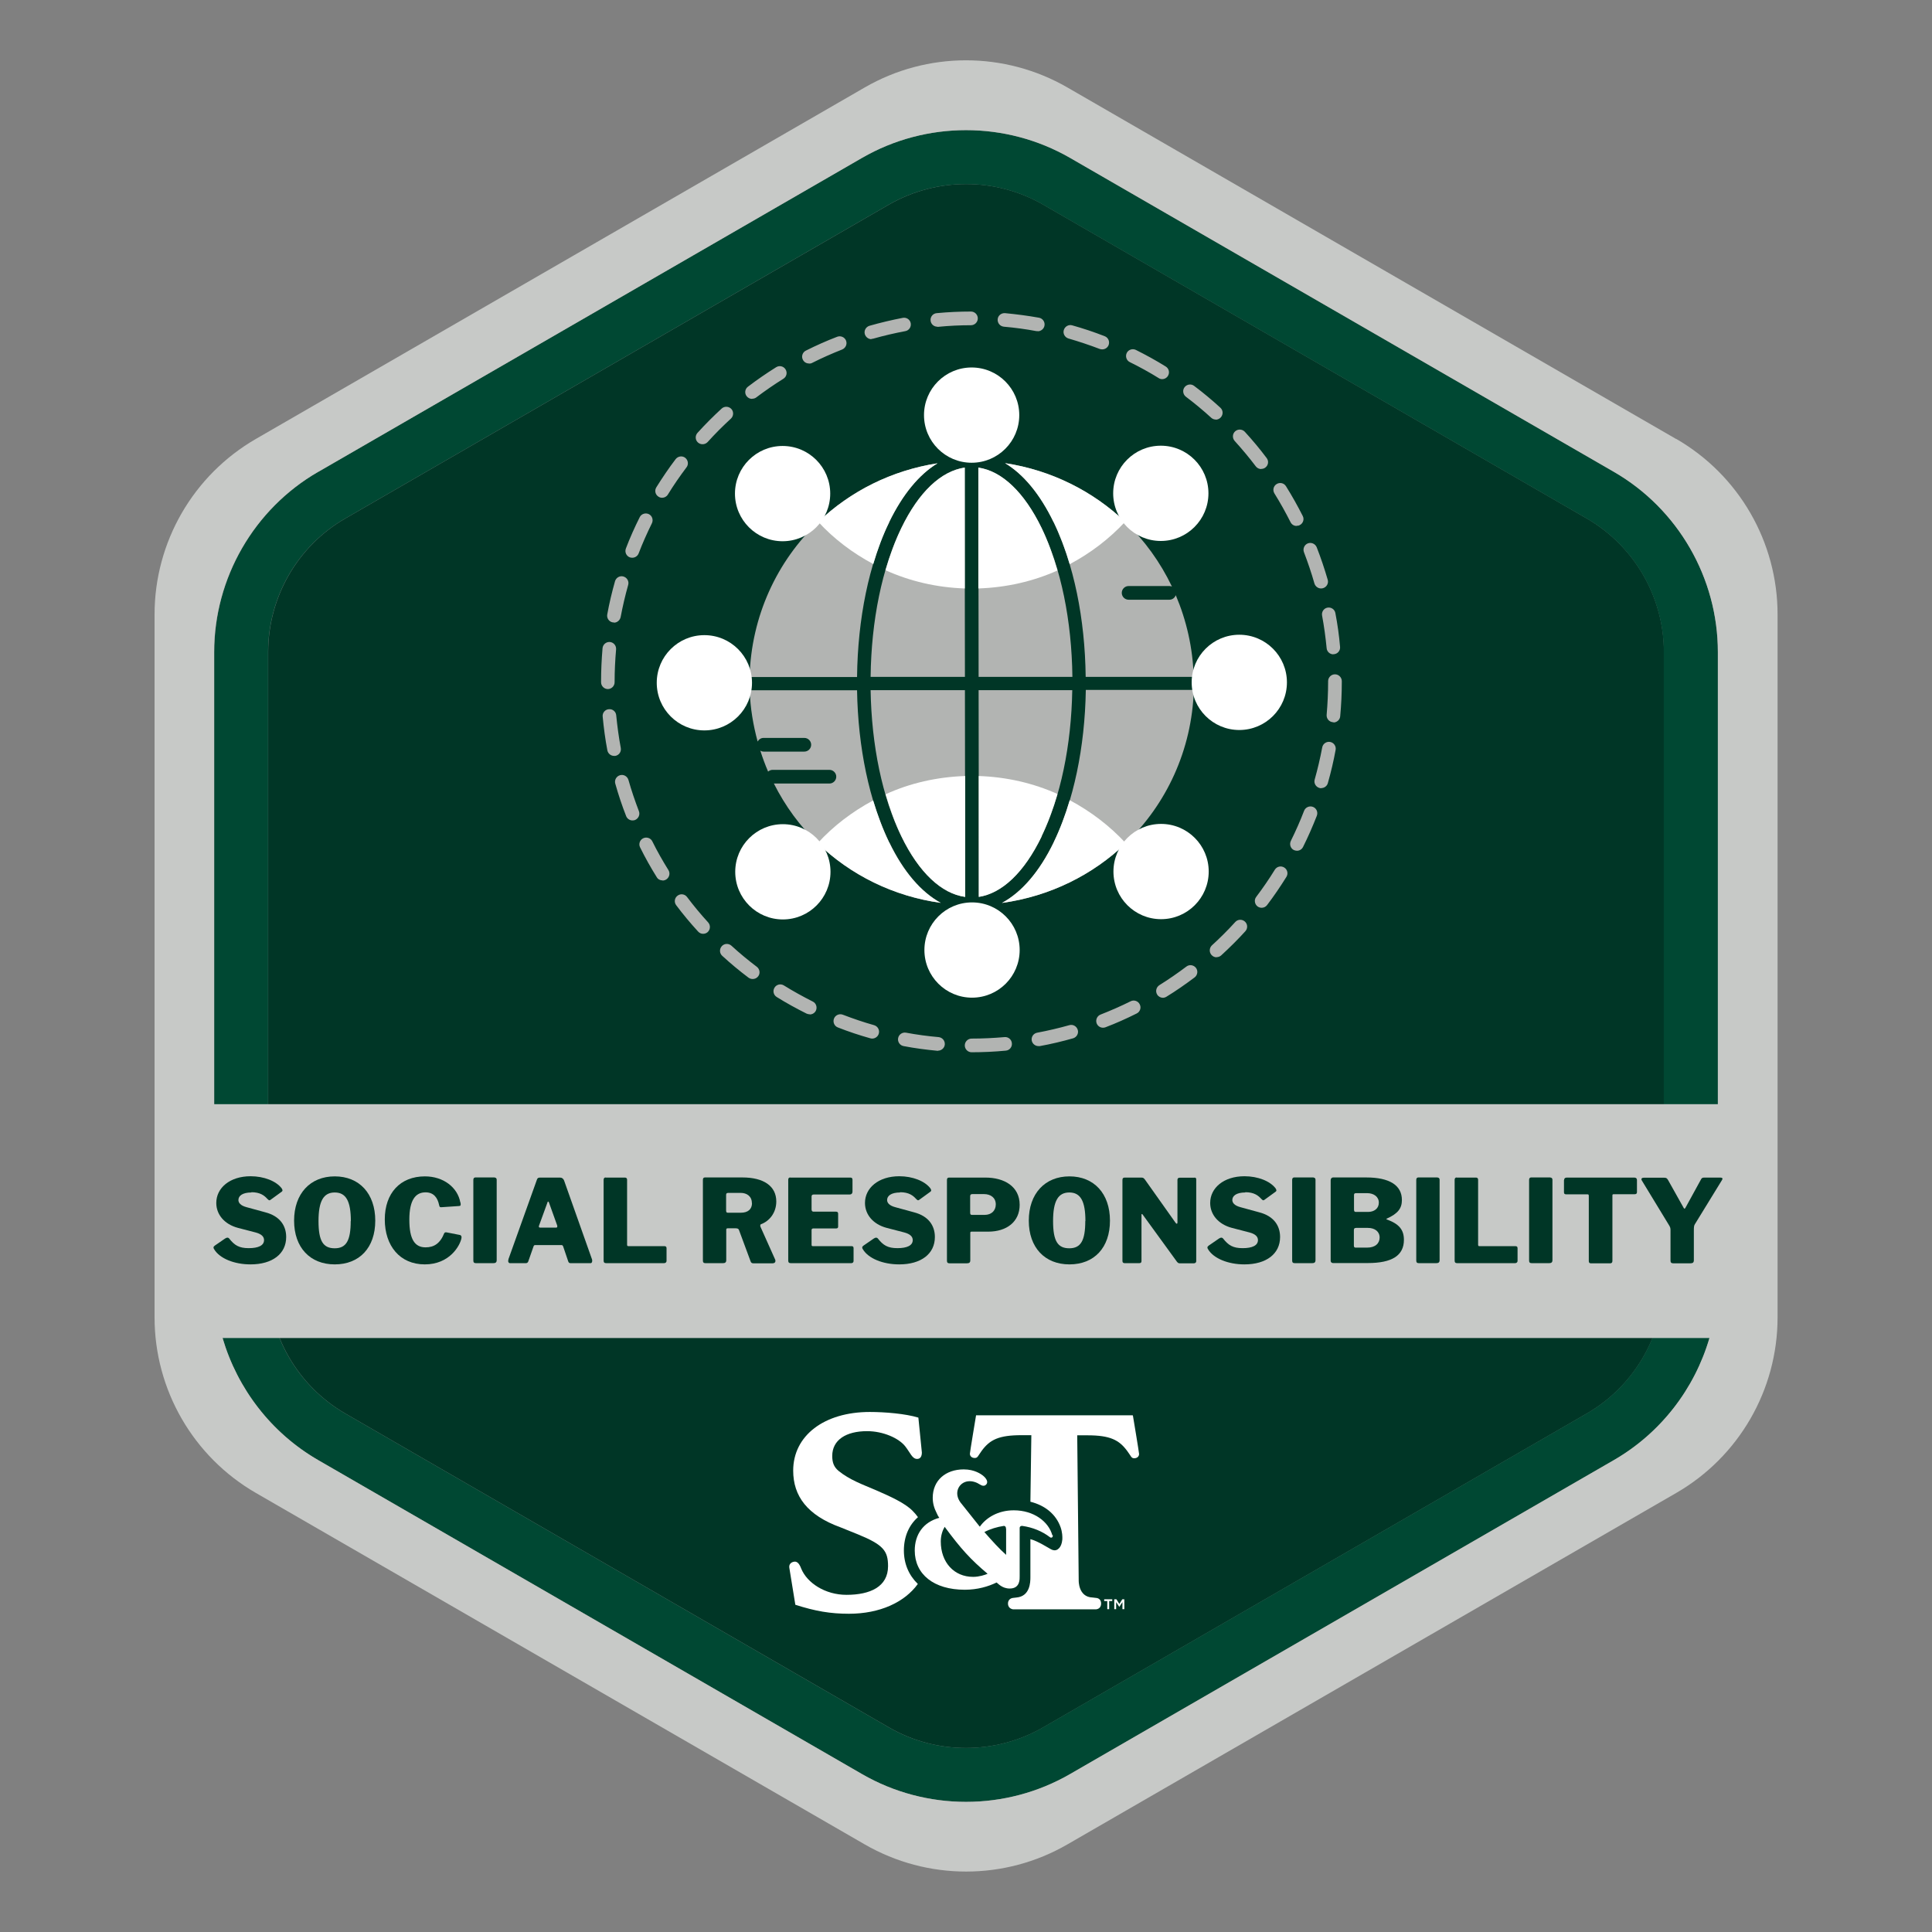
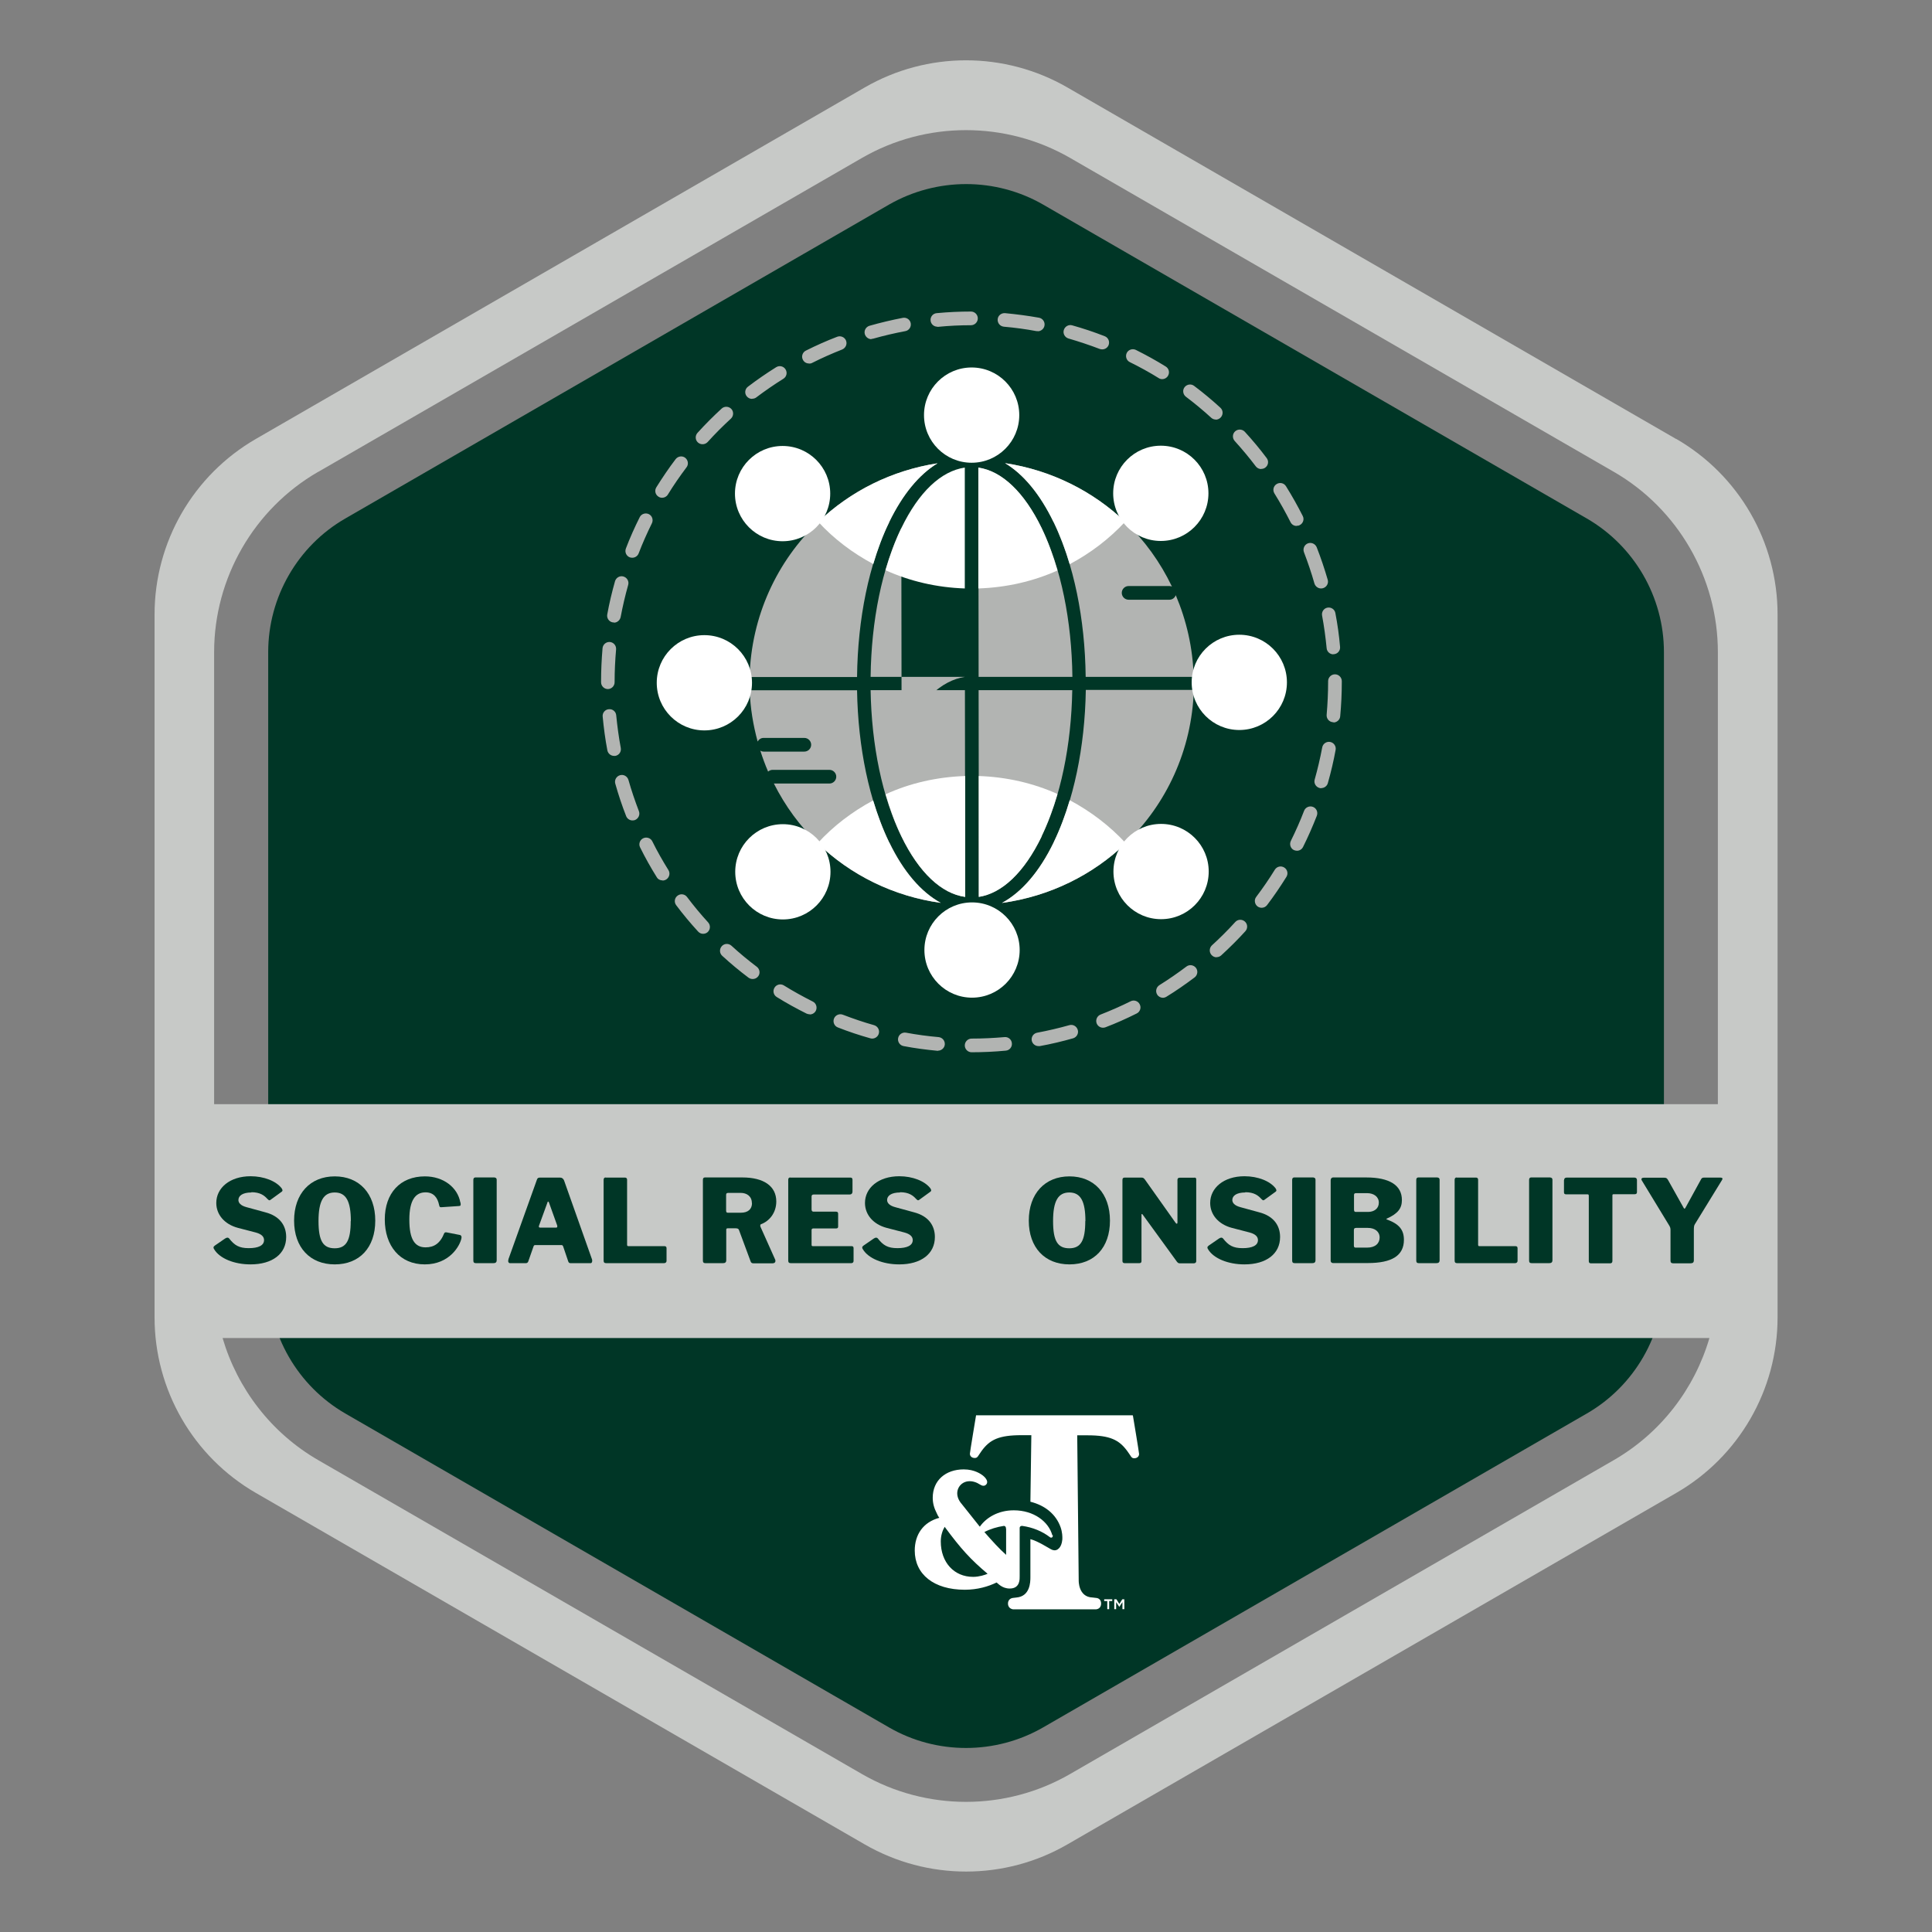
<svg xmlns="http://www.w3.org/2000/svg" id="social_responsibility" data-name="social responsibility" viewBox="0 0 144 144">
  <rect x="0" y="0" width="144" height="144" fill="#808080" stroke="none" />
  <defs>
    <style>
      .cls-1 {
        fill: #c7c9c7;
      }

      .cls-1, .cls-2, .cls-3, .cls-4, .cls-5 {
        stroke-width: 0px;
      }

      .cls-2 {
        fill: #004833;
      }

      .cls-3 {
        fill: #b2b4b2;
      }

      .cls-4 {
        fill: #003626;
      }

      .cls-5 {
        fill: #fff;
      }
    </style>
  </defs>
  <path class="cls-4" d="M124.02,95.4v-46.8c0-4.09-2.2-7.9-5.74-9.95l-40.53-23.4c-1.77-1.02-3.76-1.53-5.74-1.53s-3.97.51-5.75,1.53l-40.53,23.4c-3.54,2.04-5.74,5.86-5.74,9.95v46.8c0,4.09,2.2,7.9,5.74,9.95l40.53,23.4c3.54,2.05,7.95,2.04,11.49,0l40.53-23.4c3.54-2.04,5.74-5.86,5.74-9.95Z" />
  <g>
    <path class="cls-3" d="M87.64,44.35c-.07.2-.25.35-.48.35h-3.04c-.28,0-.51-.23-.51-.51s.23-.51.51-.51h3.04c.07,0,.13.01.19.04-.87-1.82-2.05-3.45-3.49-4.83-2.41-2.29-5.51-3.85-8.95-4.37,1.37.82,2.61,2.31,3.62,4.4,1.5,3.1,2.34,7.18,2.39,11.53h8.05c-.06-2.16-.54-4.22-1.34-6.1Z" />
    <path class="cls-3" d="M66.27,62.78c-1.48-3.05-2.32-7.06-2.39-11.33h-8c.04,1.33.26,2.6.59,3.82.09-.16.25-.27.44-.27h3.04c.28,0,.51.23.51.51s-.23.51-.51.51h-3.04c-.09,0-.17-.03-.24-.07.17.53.36,1.05.58,1.56.09-.08.21-.13.34-.13h4.23c.28,0,.51.23.51.51s-.23.51-.51.51h-4.14c.84,1.67,1.94,3.18,3.28,4.46,2.45,2.36,5.63,3.95,9.17,4.44-1.45-.79-2.78-2.31-3.84-4.51Z" />
    <g>
      <path class="cls-3" d="M71.94,66.85l-.02-15.41h-7.03c.07,4.13.87,7.98,2.29,10.9,1.31,2.7,2.99,4.27,4.75,4.51Z" />
-       <path class="cls-3" d="M67.18,39.36c-1.44,2.97-2.24,6.89-2.29,11.09h7.03s-.02-15.6-.02-15.6c-1.76.26-3.42,1.82-4.72,4.51Z" />
+       <path class="cls-3" d="M67.18,39.36c-1.44,2.97-2.24,6.89-2.29,11.09h7.03c-1.76.26-3.42,1.82-4.72,4.51Z" />
      <path class="cls-3" d="M77.63,62.34c1.42-2.92,2.22-6.78,2.29-10.9h-6.98s.02,15.41.02,15.41c1.74-.27,3.39-1.84,4.68-4.51Z" />
      <path class="cls-3" d="M72.92,34.85l.02,15.6h6.99c-.05-4.2-.85-8.12-2.29-11.08-1.3-2.68-2.96-4.25-4.71-4.51Z" />
      <path class="cls-3" d="M80.93,51.43c-.07,4.28-.91,8.29-2.39,11.35-1.07,2.21-2.4,3.73-3.86,4.52,3.56-.49,6.76-2.08,9.23-4.45,3.02-2.9,4.93-6.94,5.07-11.43h-8.05Z" />
      <path class="cls-3" d="M63.88,50.45c.05-4.35.89-8.43,2.39-11.53,1.01-2.08,2.25-3.57,3.61-4.39-3.42.53-6.5,2.08-8.89,4.37-3.07,2.92-5,7.02-5.12,11.56h8.01Z" />
    </g>
    <circle class="cls-5" cx="72.42" cy="30.94" r="3.55" />
    <circle class="cls-5" cx="86.52" cy="36.77" r="3.55" />
    <circle class="cls-5" cx="92.37" cy="50.86" r="3.55" />
    <circle class="cls-5" cx="86.54" cy="64.96" r="3.55" />
    <circle class="cls-5" cx="72.45" cy="70.81" r="3.55" />
    <circle class="cls-5" cx="58.35" cy="64.98" r="3.55" />
    <circle class="cls-5" cx="52.5" cy="50.89" r="3.55" />
    <circle class="cls-5" cx="58.33" cy="36.79" r="3.55" />
    <path class="cls-3" d="M72.42,78.43c-.28,0-.51-.23-.51-.51,0-.28.23-.51.51-.51.82,0,1.64-.04,2.45-.11.28-.03.53.18.55.46.03.28-.18.53-.46.55-.84.08-1.7.12-2.55.12h0ZM69.92,78.32s-.03,0-.05,0c-.84-.08-1.69-.19-2.52-.35-.28-.05-.46-.32-.41-.59.05-.28.32-.46.59-.41.8.15,1.62.26,2.43.33.28.03.48.27.46.55-.02.26-.25.46-.5.46ZM77.4,77.97c-.24,0-.45-.17-.5-.41-.05-.28.13-.54.41-.59.8-.15,1.61-.34,2.39-.56.27-.08.55.08.63.35.08.27-.08.55-.35.63-.81.23-1.65.43-2.48.58-.03,0-.06,0-.09,0ZM65.01,77.41s-.09,0-.14-.02c-.82-.23-1.63-.5-2.42-.81-.26-.1-.39-.39-.29-.66.1-.26.4-.39.66-.29.76.29,1.54.56,2.33.78.27.08.43.36.35.63-.06.22-.27.37-.49.37ZM82.21,76.6c-.2,0-.39-.12-.47-.32-.1-.26.03-.56.29-.66.76-.3,1.52-.63,2.24-.99.25-.13.56-.02.68.23.13.25.02.56-.23.68-.76.38-1.54.73-2.33,1.03-.06.02-.12.03-.18.03ZM60.35,75.6c-.08,0-.15-.02-.23-.05-.76-.38-1.51-.79-2.23-1.24-.24-.15-.31-.46-.16-.7.15-.24.46-.31.7-.16.69.43,1.42.83,2.15,1.2.25.12.35.43.23.68-.09.18-.27.28-.45.28ZM86.68,74.37c-.17,0-.34-.09-.43-.24-.15-.24-.07-.55.16-.7.69-.43,1.37-.9,2.02-1.39.22-.17.54-.12.71.1.17.22.12.54-.1.71-.68.51-1.38,1-2.1,1.44-.08.05-.18.08-.27.08ZM56.1,72.97c-.11,0-.21-.03-.31-.1-.68-.51-1.34-1.06-1.96-1.63-.21-.19-.22-.51-.03-.72.19-.21.51-.22.72-.03.6.55,1.24,1.08,1.89,1.57.22.17.27.49.1.71-.1.13-.25.2-.41.2ZM90.67,71.35c-.14,0-.27-.06-.37-.17-.19-.21-.17-.53.03-.72.6-.55,1.19-1.13,1.74-1.74.19-.21.51-.22.72-.03.21.19.22.51.03.72-.57.63-1.18,1.23-1.8,1.8-.1.09-.22.13-.34.13ZM52.4,69.6c-.14,0-.27-.06-.37-.17-.57-.62-1.12-1.28-1.63-1.96-.17-.22-.13-.54.1-.71.22-.17.54-.13.71.1.49.65,1.02,1.29,1.57,1.89.19.21.17.53-.03.72-.1.09-.22.13-.34.13ZM94.04,67.66c-.11,0-.21-.03-.31-.1-.22-.17-.27-.49-.1-.71.49-.65.96-1.33,1.39-2.03.15-.24.46-.31.7-.16.24.15.31.46.16.7-.45.72-.93,1.43-1.44,2.1-.1.13-.25.2-.4.2ZM49.38,65.62c-.17,0-.34-.08-.43-.24-.45-.72-.87-1.47-1.24-2.22-.13-.25-.02-.56.23-.68.25-.12.56-.02.68.23.36.73.77,1.45,1.2,2.14.15.24.07.55-.16.7-.08.05-.18.08-.27.08ZM96.67,63.41c-.08,0-.15-.02-.23-.05-.25-.12-.35-.43-.23-.68.36-.73.7-1.49.99-2.25.1-.26.4-.39.66-.29.26.1.39.39.29.66-.31.79-.65,1.57-1.03,2.33-.09.18-.27.28-.45.28ZM47.14,61.15c-.2,0-.39-.12-.47-.32-.31-.79-.58-1.6-.81-2.42-.08-.27.08-.55.35-.63.27-.08.55.08.63.35.22.78.49,1.57.78,2.33.1.26-.03.55-.29.66-.06.02-.12.03-.18.03ZM98.48,58.75s-.09,0-.14-.02c-.27-.08-.43-.36-.35-.63.22-.78.41-1.59.56-2.39.05-.28.32-.46.59-.41.28.05.46.32.41.59-.15.83-.35,1.67-.58,2.48-.06.22-.27.37-.49.37ZM45.77,56.34c-.24,0-.45-.17-.5-.41-.16-.83-.27-1.68-.35-2.52-.03-.28.18-.53.46-.55.28-.03.53.18.55.46.08.81.19,1.63.34,2.43.05.28-.13.54-.41.59-.03,0-.06,0-.09,0ZM99.39,53.83s-.03,0-.05,0c-.28-.03-.48-.27-.46-.55.07-.81.11-1.64.11-2.45v-.06c0-.28.23-.51.51-.51h0c.28,0,.51.23.51.51v.07c0,.85-.04,1.7-.12,2.55-.02.26-.25.46-.5.46ZM45.31,51.36c-.28,0-.51-.23-.51-.51v-.03c0-.84.04-1.68.11-2.51.03-.28.27-.48.55-.46.28.03.48.27.46.55-.07.8-.11,1.61-.11,2.42v.03c0,.28-.23.51-.51.51ZM99.38,48.77c-.26,0-.48-.2-.5-.46-.08-.81-.19-1.63-.34-2.43-.05-.28.13-.54.4-.59.28-.05.54.13.59.4.16.83.28,1.68.35,2.52.03.28-.18.53-.46.55-.02,0-.03,0-.05,0ZM45.76,46.39s-.06,0-.09,0c-.28-.05-.46-.32-.41-.59.15-.83.35-1.67.58-2.48.08-.27.36-.43.63-.35.27.08.43.36.35.63-.22.78-.41,1.59-.56,2.39-.05.24-.26.42-.5.42ZM98.46,43.86c-.22,0-.42-.15-.49-.37-.22-.78-.49-1.57-.78-2.33-.1-.26.03-.56.29-.66.26-.1.55.03.66.29.31.79.58,1.6.82,2.42.08.27-.08.55-.35.63-.05.01-.09.02-.14.02ZM47.12,41.57c-.06,0-.12-.01-.18-.03-.26-.1-.39-.39-.29-.66.3-.79.65-1.57,1.03-2.33.12-.25.43-.35.68-.23.25.12.35.43.23.68-.36.73-.7,1.49-.99,2.25-.08.2-.27.32-.47.32ZM96.64,39.2c-.19,0-.36-.1-.45-.28-.37-.73-.77-1.45-1.2-2.14-.15-.24-.08-.55.16-.7.24-.15.55-.08.7.16.45.72.87,1.47,1.25,2.22.13.25.02.56-.23.68-.07.04-.15.05-.23.05ZM49.35,37.1c-.09,0-.18-.02-.27-.08-.24-.15-.31-.46-.16-.7.45-.72.93-1.43,1.44-2.1.17-.22.49-.27.71-.1.22.17.27.49.1.71-.49.65-.96,1.33-1.39,2.03-.1.16-.26.24-.43.24ZM94,34.96c-.15,0-.3-.07-.4-.2-.49-.65-1.02-1.28-1.57-1.89-.19-.21-.18-.53.03-.72.21-.19.53-.17.72.03.57.62,1.12,1.28,1.63,1.96.17.22.13.54-.1.71-.09.07-.2.1-.31.1ZM52.36,33.11c-.12,0-.24-.04-.34-.13-.21-.19-.22-.51-.03-.72.57-.63,1.17-1.23,1.8-1.81.21-.19.53-.17.72.03.19.21.17.53-.03.72-.6.55-1.19,1.14-1.73,1.74-.1.11-.24.17-.38.17ZM90.62,31.27c-.12,0-.24-.04-.34-.13-.6-.55-1.24-1.08-1.89-1.57-.22-.17-.27-.49-.1-.71.17-.22.49-.27.71-.1.68.51,1.34,1.06,1.96,1.63.21.19.22.51.03.72-.1.11-.24.17-.38.17ZM56.05,29.73c-.15,0-.3-.07-.4-.2-.17-.22-.13-.54.1-.71.67-.51,1.38-1,2.1-1.45.24-.15.55-.08.7.16.15.24.08.55-.16.7-.69.43-1.37.9-2.02,1.39-.09.07-.2.1-.31.1ZM86.63,28.26c-.09,0-.18-.02-.27-.08-.69-.43-1.42-.83-2.15-1.19-.25-.12-.35-.43-.23-.68.12-.25.43-.35.68-.23.76.38,1.51.79,2.23,1.24.24.15.31.46.16.7-.1.16-.26.24-.43.24ZM60.29,27.09c-.19,0-.36-.1-.45-.28-.13-.25-.02-.56.23-.68.76-.38,1.54-.73,2.33-1.03.26-.1.56.03.66.29.1.26-.03.55-.29.66-.76.3-1.51.63-2.24,1-.07.04-.15.05-.23.05ZM82.15,26.04c-.06,0-.12-.01-.18-.03-.76-.29-1.54-.55-2.33-.78-.27-.08-.43-.36-.35-.63.08-.27.36-.43.63-.35.82.23,1.63.5,2.42.81.26.1.39.39.29.66-.08.2-.27.32-.47.32ZM64.95,25.28c-.22,0-.42-.15-.49-.37-.08-.27.08-.55.35-.63.81-.23,1.65-.43,2.48-.59.28-.05.54.13.59.4.05.28-.13.54-.4.59-.8.15-1.61.34-2.39.56-.05.01-.09.02-.14.02ZM77.34,24.68s-.06,0-.09,0c-.8-.15-1.62-.26-2.43-.33-.28-.03-.48-.27-.46-.55.02-.28.27-.48.55-.46.84.08,1.69.19,2.53.34.28.05.46.32.41.59-.04.24-.26.42-.5.42ZM69.86,24.35c-.26,0-.48-.2-.5-.46-.03-.28.18-.53.46-.55.84-.08,1.7-.12,2.55-.12h0c.28,0,.51.23.51.51,0,.28-.23.51-.51.51-.82,0-1.64.04-2.45.12-.02,0-.03,0-.05,0Z" />
  </g>
  <g>
    <path class="cls-5" d="M67.18,39.36c-.46.95-.85,2.01-1.18,3.14,1.81.82,3.81,1.29,5.91,1.36v-9.01c-1.77.26-3.43,1.82-4.73,4.51Z" />
    <path class="cls-5" d="M72.92,34.85v9.01c2.1-.07,4.09-.53,5.9-1.34-.33-1.13-.72-2.2-1.18-3.16-1.3-2.68-2.96-4.25-4.71-4.51Z" />
    <path class="cls-5" d="M78.54,38.92c.46.96.86,2.01,1.19,3.13,1.55-.82,2.95-1.89,4.13-3.16-2.41-2.29-5.51-3.85-8.95-4.37,1.37.82,2.61,2.31,3.62,4.4Z" />
    <path class="cls-5" d="M66.27,38.92c1.01-2.08,2.25-3.57,3.61-4.39-3.42.53-6.5,2.08-8.89,4.37,1.17,1.27,2.56,2.32,4.1,3.14.33-1.11.72-2.17,1.19-3.12Z" />
  </g>
  <g>
    <path class="cls-5" d="M71.94,66.85v-9.01c-2.11.07-4.12.53-5.93,1.36.33,1.13.72,2.19,1.18,3.14,1.31,2.7,2.99,4.27,4.75,4.51Z" />
    <path class="cls-5" d="M77.63,62.34c.46-.96.86-2.03,1.19-3.16-1.8-.81-3.79-1.27-5.87-1.34v9.01c1.75-.27,3.4-1.84,4.69-4.51Z" />
    <path class="cls-5" d="M66.27,62.78c-.46-.95-.85-2-1.19-3.12-1.55.83-2.96,1.9-4.14,3.19,2.45,2.36,5.63,3.95,9.17,4.44-1.45-.79-2.78-2.31-3.84-4.51Z" />
    <path class="cls-5" d="M78.54,62.78c-1.07,2.21-2.4,3.73-3.86,4.52,3.56-.49,6.76-2.08,9.23-4.45-1.19-1.29-2.61-2.37-4.18-3.21-.33,1.12-.73,2.18-1.19,3.13Z" />
  </g>
-   <path class="cls-2" d="M72,134.3c-2.68,0-5.36-.69-7.75-2.07l-40.53-23.4c-4.78-2.76-7.75-7.91-7.75-13.43v-46.8c0-5.52,2.97-10.67,7.75-13.43l40.53-23.4c4.78-2.76,10.72-2.76,15.51,0l40.53,23.4c4.78,2.76,7.75,7.91,7.75,13.43v46.8c0,5.52-2.97,10.67-7.75,13.43l-40.53,23.4c-2.39,1.38-5.07,2.07-7.75,2.07ZM72,13.72c-1.99,0-3.97.51-5.75,1.53l-40.53,23.4c-3.54,2.04-5.74,5.86-5.74,9.95v46.8c0,4.09,2.2,7.9,5.74,9.95l40.53,23.4c3.54,2.05,7.95,2.04,11.49,0l40.53-23.4c3.54-2.04,5.74-5.86,5.74-9.95v-46.8c0-4.09-2.2-7.9-5.74-9.95l-40.53-23.4c-1.77-1.02-3.76-1.53-5.74-1.53Z" />
  <path class="cls-1" d="M124.93,32.72L79.56,6.52c-4.68-2.7-10.44-2.7-15.11,0l-45.37,26.19c-4.68,2.7-7.56,7.69-7.56,13.09v52.39c0,5.4,2.88,10.39,7.56,13.09l45.37,26.19c4.68,2.7,10.44,2.7,15.11,0l45.37-26.19c4.68-2.7,7.56-7.69,7.56-13.09v-52.39c0-5.4-2.88-10.39-7.56-13.09ZM23.72,35.17l40.53-23.4c4.78-2.76,10.72-2.76,15.51,0l40.53,23.4c4.78,2.76,7.75,7.91,7.75,13.43v33.7H15.96v-33.7c0-5.52,2.97-10.67,7.75-13.43ZM120.28,108.83l-40.53,23.4c-2.39,1.38-5.07,2.07-7.75,2.07s-5.36-.69-7.75-2.07l-40.53-23.4c-3.5-2.02-6.02-5.32-7.13-9.1h110.82c-1.11,3.79-3.63,7.08-7.13,9.1Z" />
  <g>
    <path class="cls-4" d="M18.74,88.88c-.68,0-.97.26-.97.56,0,.18.12.41.62.54l1.39.38c1.07.28,1.55.98,1.55,1.84,0,1.25-1.02,2.04-2.66,2.04-1.21,0-2.3-.44-2.71-1.13-.07-.11-.07-.18.05-.27l.77-.53c.15-.1.24-.07.3,0,.4.51.74.72,1.46.72s1.14-.2,1.14-.6c0-.25-.18-.45-.63-.57l-1.31-.34c-1.02-.27-1.62-1-1.62-1.86,0-1.11,1-1.99,2.56-1.99.99,0,1.91.36,2.32.91.04.08.1.16,0,.24l-.84.61c-.08.06-.12.04-.23-.07-.22-.24-.52-.5-1.2-.5Z" />
    <path class="cls-4" d="M21.92,90.98c0-2.01,1.2-3.3,3.03-3.3s3.02,1.28,3.02,3.3-1.18,3.26-3.02,3.26-3.03-1.26-3.03-3.26ZM26.15,91.01c0-1.5-.37-2.13-1.2-2.13s-1.21.63-1.21,2.13.35,2.03,1.21,2.03,1.19-.58,1.19-2.03Z" />
    <path class="cls-4" d="M34.32,89.62c.04.21.02.26-.1.27l-1.34.09c-.11,0-.12-.04-.15-.16-.11-.54-.4-.95-1.01-.95-.75,0-1.21.57-1.21,2.04s.41,2.06,1.21,2.06c.62,0,1.08-.28,1.39-1.05.03-.06.09-.09.21-.06l.97.19c.05.02.14.06.1.26-.11.53-.87,1.93-2.73,1.93s-2.98-1.39-2.98-3.35,1.15-3.21,2.99-3.21c1.39,0,2.44.83,2.64,1.94Z" />
    <path class="cls-4" d="M36.87,87.77c.09,0,.15.06.15.16v5.99c0,.17-.08.23-.26.23h-1.27c-.16,0-.21-.06-.21-.2v-6.01c0-.12.06-.18.15-.18h1.45Z" />
    <path class="cls-4" d="M37.89,93.87l2.12-5.92c.04-.13.09-.18.24-.18h1.5c.14,0,.24.09.29.21l2.09,5.9c.03.11,0,.27-.11.27h-1.49c-.08,0-.15-.03-.18-.14l-.38-1.12c-.03-.05-.04-.09-.13-.09h-1.95c-.07,0-.1.04-.12.09l-.4,1.14c-.03.07-.08.12-.19.12h-1.16c-.11,0-.18-.11-.12-.28ZM41.45,91.5c.09,0,.1-.06.08-.16l-.62-1.73c-.03-.07-.09-.07-.1,0l-.63,1.73c-.04.1-.02.16.09.16h1.19Z" />
    <path class="cls-4" d="M45.14,87.77h1.45c.09,0,.15.06.15.16v4.84c0,.09.03.11.09.11h2.67c.11,0,.18.03.18.15v.95c0,.09-.06.17-.2.17h-4.28c-.16,0-.21-.06-.21-.2v-6.01c0-.12.06-.18.15-.18Z" />
    <path class="cls-4" d="M57.62,94.16h-1.47c-.11,0-.18-.05-.21-.16l-.86-2.32c-.03-.09-.1-.13-.26-.13h-.59c-.08,0-.1.06-.1.09v2.28c0,.17-.08.23-.26.23h-1.28c-.15,0-.2-.06-.2-.2v-6.01c0-.12.05-.18.15-.18h2.79c1.6,0,2.53.65,2.53,1.79,0,.84-.51,1.47-1.15,1.7-.05.03-.05.09-.04.16l1.11,2.48c.05.14-.02.26-.15.26ZM56.04,89.67c0-.5-.37-.76-.84-.76h-.9c-.14,0-.18.04-.18.16v1.15c0,.12.03.17.13.17h.96c.55,0,.84-.27.84-.72Z" />
    <path class="cls-4" d="M58.9,87.77h4.5c.09,0,.14.06.14.16v.89c0,.12-.07.21-.21.21h-2.66c-.12,0-.18.04-.18.15v.97c0,.11.06.16.14.16h1.68c.11,0,.16.05.16.16v.96c0,.07-.04.13-.14.13h-1.71c-.09,0-.13.05-.13.12v1.09c0,.09.03.11.09.11h2.87c.11,0,.17.03.17.15v.95c0,.09-.05.17-.18.17h-4.48c-.16,0-.21-.06-.21-.2v-6.01c0-.12.05-.18.15-.18Z" />
    <path class="cls-4" d="M67.09,88.88c-.68,0-.97.26-.97.56,0,.18.12.41.62.54l1.39.38c1.07.28,1.55.98,1.55,1.84,0,1.25-1.02,2.04-2.66,2.04-1.21,0-2.3-.44-2.71-1.13-.07-.11-.07-.18.05-.27l.77-.53c.15-.1.24-.07.3,0,.4.51.74.72,1.46.72s1.14-.2,1.14-.6c0-.25-.18-.45-.63-.57l-1.31-.34c-1.02-.27-1.62-1-1.62-1.86,0-1.11,1-1.99,2.56-1.99.99,0,1.91.36,2.32.91.04.08.1.16,0,.24l-.84.61c-.08.06-.12.04-.23-.07-.22-.24-.52-.5-1.2-.5Z" />
-     <path class="cls-4" d="M73.64,91.8h-1.23c-.07,0-.09.03-.09.09v2.05c0,.16-.08.22-.26.22h-1.28c-.15,0-.2-.06-.2-.2v-6.01c0-.12.05-.18.15-.18h2.72c1.4,0,2.55.66,2.55,2.03,0,1.26-.96,2-2.35,2ZM73.33,89h-.84c-.14,0-.18.05-.18.17v1.21c0,.12.03.17.13.17h.95c.51,0,.83-.32.83-.78,0-.5-.38-.77-.88-.77Z" />
    <path class="cls-4" d="M76.68,90.98c0-2.01,1.2-3.3,3.03-3.3s3.02,1.28,3.02,3.3-1.18,3.26-3.02,3.26-3.03-1.26-3.03-3.26ZM80.9,91.01c0-1.5-.37-2.13-1.2-2.13s-1.21.63-1.21,2.13.35,2.03,1.21,2.03,1.19-.58,1.19-2.03Z" />
    <path class="cls-4" d="M89.03,87.77c.09,0,.13.04.13.14v6.1c0,.09-.08.15-.18.15h-1.04c-.09,0-.14-.02-.22-.12l-2.55-3.51c-.04-.07-.09-.05-.09,0v3.45c0,.12-.04.17-.19.17h-1.04c-.12,0-.19-.04-.19-.16v-6.04c0-.13.05-.18.17-.18h1.23c.14,0,.18.03.27.14l2.29,3.23c.08.1.14.09.14-.03v-3.17c0-.1.05-.16.17-.16h1.1Z" />
    <path class="cls-4" d="M92.82,88.88c-.68,0-.97.26-.97.56,0,.18.12.41.62.54l1.39.38c1.07.28,1.55.98,1.55,1.84,0,1.25-1.02,2.04-2.66,2.04-1.21,0-2.3-.44-2.71-1.13-.07-.11-.07-.18.05-.27l.77-.53c.15-.1.24-.07.3,0,.4.51.74.72,1.46.72s1.14-.2,1.14-.6c0-.25-.18-.45-.63-.57l-1.31-.34c-1.02-.27-1.62-1-1.62-1.86,0-1.11,1-1.99,2.56-1.99.99,0,1.91.36,2.32.91.04.08.1.16,0,.24l-.84.61c-.08.06-.12.04-.23-.07-.22-.24-.52-.5-1.2-.5Z" />
    <path class="cls-4" d="M97.9,87.77c.09,0,.15.06.15.16v5.99c0,.17-.08.23-.26.23h-1.27c-.16,0-.21-.06-.21-.2v-6.01c0-.12.06-.18.15-.18h1.45Z" />
    <path class="cls-4" d="M99.18,93.98v-6.01c0-.12.07-.21.19-.21h2.46c1.73,0,2.66.58,2.66,1.68,0,.61-.28,1.01-1.13,1.39-.03,0-.03.05,0,.06.92.33,1.28.77,1.28,1.52,0,1.17-.89,1.73-2.69,1.73h-2.6c-.1,0-.17-.08-.17-.17ZM101.96,90.33c.46,0,.81-.25.81-.69s-.37-.71-.88-.71h-.79c-.14,0-.18.03-.18.15v1.07c0,.12.03.18.13.18h.91ZM101.9,92.99c.62,0,.93-.33.93-.75,0-.45-.36-.72-.88-.72h-.86c-.14,0-.18.05-.18.17v1.13c0,.12.03.17.13.17h.86Z" />
    <path class="cls-4" d="M107.15,87.77c.09,0,.15.06.15.16v5.99c0,.17-.08.23-.26.23h-1.27c-.16,0-.21-.06-.21-.2v-6.01c0-.12.06-.18.15-.18h1.45Z" />
    <path class="cls-4" d="M108.57,87.77h1.45c.09,0,.15.06.15.16v4.84c0,.09.03.11.09.11h2.67c.11,0,.18.03.18.15v.95c0,.09-.06.17-.2.17h-4.28c-.16,0-.21-.06-.21-.2v-6.01c0-.12.06-.18.15-.18Z" />
    <path class="cls-4" d="M115.56,87.77c.09,0,.15.06.15.16v5.99c0,.17-.08.23-.26.23h-1.27c-.16,0-.21-.06-.21-.2v-6.01c0-.12.06-.18.15-.18h1.45Z" />
    <path class="cls-4" d="M116.58,87.95c0-.1.06-.18.19-.18h5.05c.13,0,.19.08.19.18v.91c0,.11-.07.15-.17.15h-1.57c-.07,0-.09.03-.09.09v4.89c0,.12-.07.17-.16.17h-1.45c-.09,0-.15-.05-.15-.16v-4.86c0-.09-.02-.12-.09-.12h-1.58c-.11,0-.18-.03-.18-.15v-.91Z" />
    <path class="cls-4" d="M128.35,87.95l-2.02,3.29c-.07.11-.08.19-.08.52v2.17c0,.17-.08.23-.26.23h-1.27c-.15,0-.21-.06-.21-.2v-2.29c0-.16-.04-.23-.11-.35l-2.02-3.32c-.08-.13-.03-.22.15-.22h1.51c.16,0,.2.04.28.16l1.16,2.07c.05.1.09.11.15,0l1.14-2.08c.06-.13.12-.16.27-.16h1.2c.14,0,.18.08.11.18Z" />
  </g>
  <g>
    <g>
-       <path class="cls-5" d="M67.37,115.57c0-1.04.38-1.9,1.05-2.49-.12-.17-.26-.33-.4-.47-.58-.59-1.66-1.07-2.71-1.53-1.05-.45-1.99-.78-2.81-1.45-.35-.29-.47-.63-.47-1.11,0-1.19,1.02-1.85,2.6-1.85,1.19,0,2.36.52,2.84,1.13.39.5.52.94.89.94.25,0,.35-.21.35-.48l-.26-2.6c-.96-.29-2.48-.42-3.62-.42-3.4,0-5.71,1.76-5.71,4.37,0,1.9,1.05,3.33,3.53,4.23l1.29.52c1.91.78,2.25,1.24,2.25,2.37,0,1.53-1.32,2.14-3.1,2.14-1.58,0-2.93-.88-3.37-1.95-.17-.46-.36-.57-.58-.51-.21.05-.34.21-.31.43.02.14.45,2.77.45,2.77,1.5.48,2.61.67,4,.67,2.29,0,4.14-.85,5.13-2.22-.66-.64-1.04-1.49-1.04-2.5Z" />
      <path class="cls-5" d="M84.42,105.49h-11.67s-.46,2.76-.46,2.86c0,.19.15.32.36.32.23,0,.23-.14.53-.55.6-.81,1.26-1.15,2.96-1.15h.73s-.07,4.96-.07,4.96c1.08.27,1.9.92,2.25,1.9.13.37.14.71.13.91-.03.34-.13.53-.24.65-.13.14-.3.21-.53.12-.18-.07-1.04-.65-1.61-.79,0,1.31,0,2.71,0,2.84,0,.36-.02,1.42-1.04,1.51l-.25.03s-.38.02-.38.42.38.43.38.43h6.18s.38-.01.38-.43-.38-.42-.38-.42l-.25-.03c-1.09-.03-1.04-1.29-1.04-1.29l-.11-10.8h.76c1.7,0,2.36.35,2.96,1.16.31.41.3.55.53.55.21,0,.36-.13.36-.32,0-.11-.46-2.86-.46-2.86Z" />
      <path class="cls-5" d="M78.43,114.42c-.27-.99-1.36-1.85-2.87-1.85-1.17,0-2.06.55-2.53,1.22-.02-.02-.04-.04-.05-.06-.29-.37-1.12-1.4-1.33-1.67,0,0-.01-.02-.02-.02h0s-.03-.04-.03-.04c-.55-.73-.13-1.5.53-1.59.36-.05.7.1.88.22.16.1.35.19.51,0,.17-.21-.06-.49-.26-.65-.13-.1-.61-.46-1.43-.46-1.35,0-2.31.82-2.31,2.12,0,.41.11.78.3,1.15h0c.06.14.12.25.19.34-1.2.32-1.83,1.25-1.83,2.44,0,1.76,1.41,2.92,3.73,2.92.95,0,1.75-.24,2.37-.54.1.06.4.45.98.45.79,0,.74-.74.74-.92v-3.6c0-.07.05-.15.18-.15.8.11,1.51.41,2.07.84h0s.07.07.16.02c.05-.03.07-.08.05-.18ZM72.53,117.53c-1.42,0-2.41-1.08-2.41-2.64,0-.46.14-.84.29-1.09,1.21,1.64,1.93,2.43,3.2,3.5-.18.08-.63.23-1.07.23ZM74.99,113.95s0,0,0,0h0s0,1.94,0,1.94c-.51-.45-1.08-1.08-1.62-1.7,0,0,0,0,0,0h0c.44-.23.93-.38,1.46-.46.07.01.15.05.15.19v.02Z" />
    </g>
    <path class="cls-5" d="M82.53,119.33h-.23v-.13h.6v.13h-.23v.61h-.14v-.61ZM83.06,119.2h.15l.22.35.22-.35h.15v.74h-.14v-.53l-.23.35h-.01l-.23-.35v.53h-.14v-.74Z" />
  </g>
</svg>